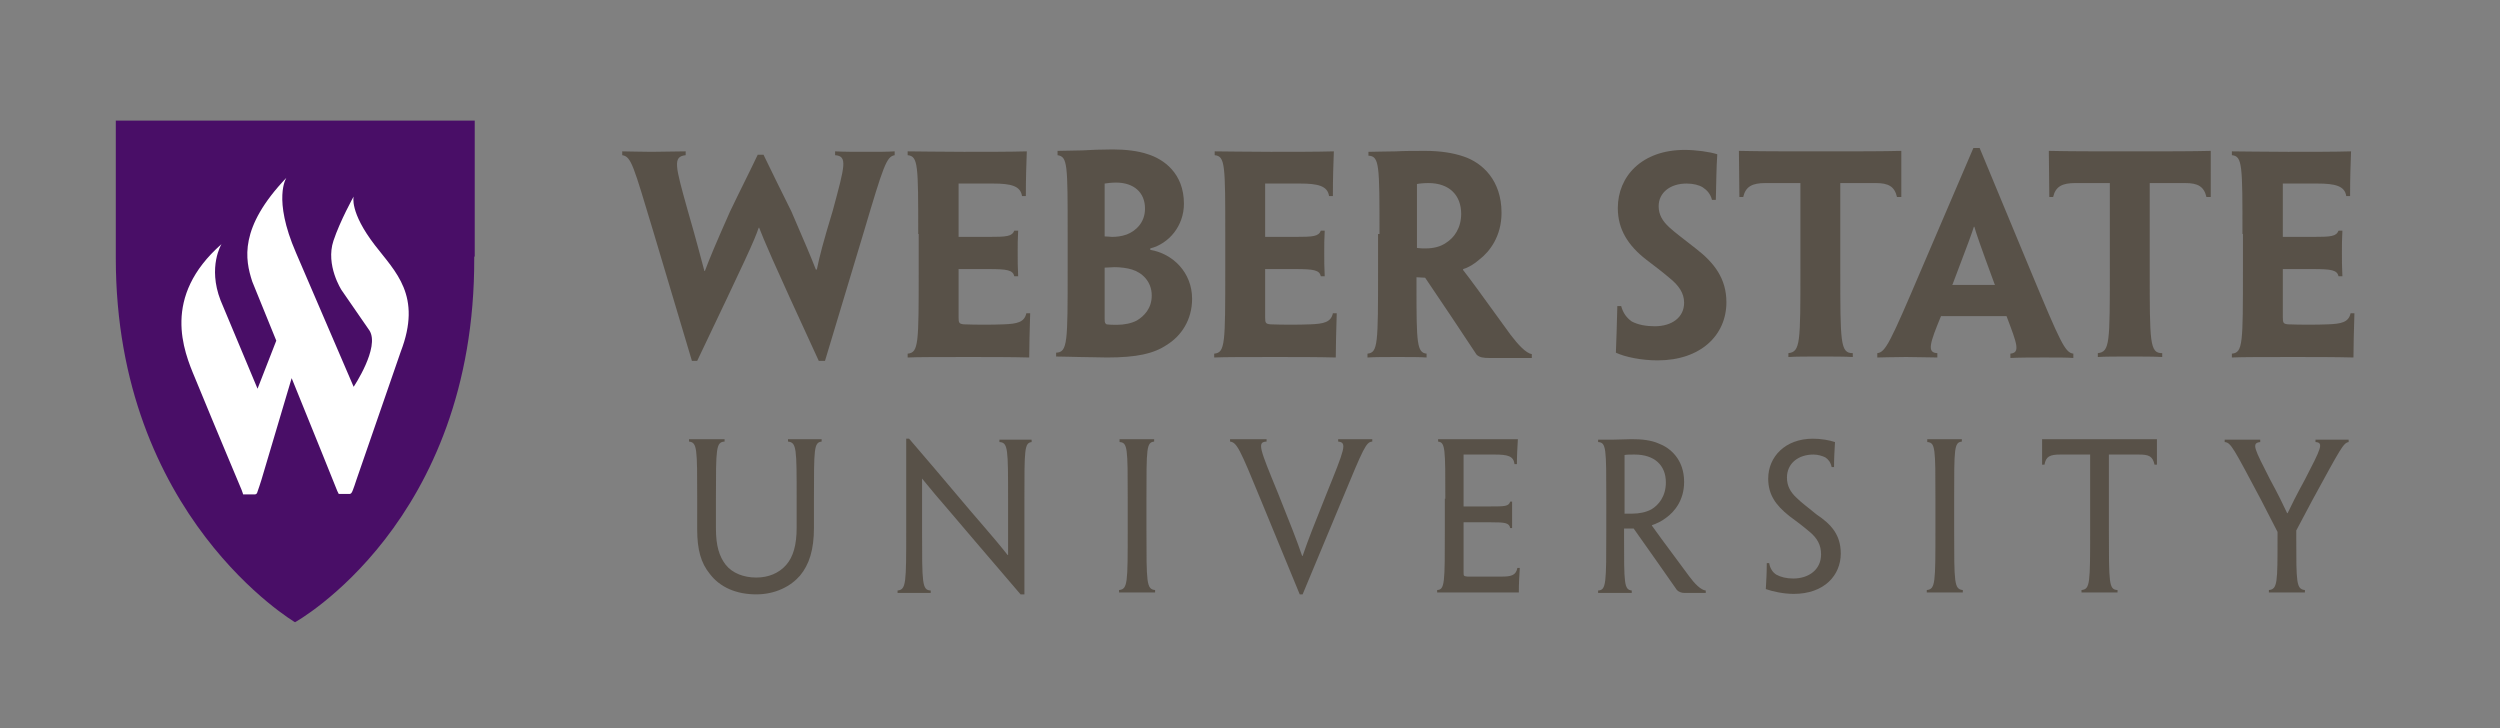
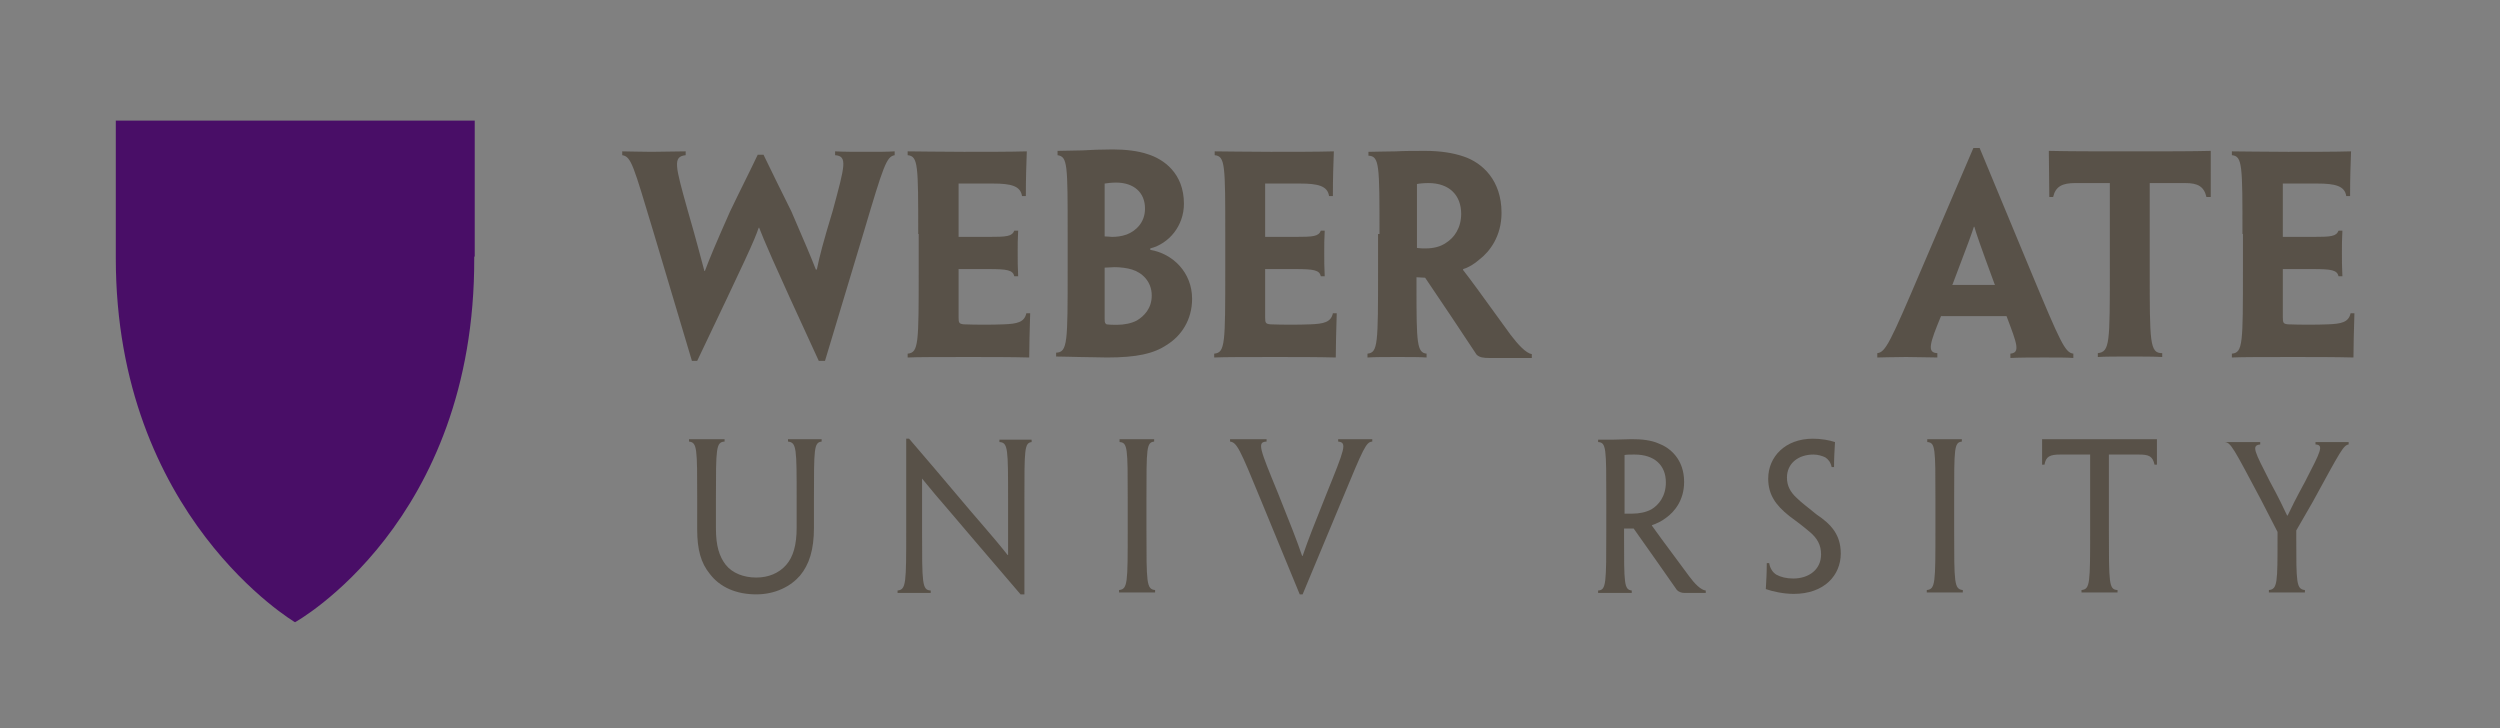
<svg xmlns="http://www.w3.org/2000/svg" version="1.1" id="Layer_1" x="0px" y="0px" viewBox="0 0 520.3 151.6" style="enable-background:new 0 0 520.3 151.6;" xml:space="preserve">
  <rect x="0" y="0" width="520.3" height="151.6" fill="#808080" stroke="none" />
  <style type="text/css">
	.st0{fill:#490E67;}
	.st1{fill:#FFFFFF;}
	.st2{fill:#585148;}
</style>
  <path class="st0" d="M98.8,53.4V25.1H24.1v28.6c0,53.8,37.3,75.8,37.3,75.8l0,0c0,0,37.5-20.7,37.3-75.9V53.4z" />
-   <path class="st1" d="M78,51c-5.3-6.9-4.4-10.1-4.4-10.1s-2.8,5-4.2,9.2c-1.7,5.1,1.7,10.3,1.7,10.3l5.8,8.4  c2.2,3.5-3.3,11.7-3.3,11.7l-12-27.9c-4.9-11.3-2-15.6-2-15.6C49.7,47.4,51,54,52.5,58.6c0,0,2.2,5.4,5,12.3l-3.9,10l-7.7-18.4  c-2.7-7,0.2-11.7,0.2-11.7C33.6,61.8,38.2,73,40.6,78.7c5.3,12.9,8.8,21.1,9.7,23.3c0.2,0.5,0.3,0.9,0.3,0.9H53  c0.2,0,0.4-0.1,0.5-0.3c0.1-0.2,0.9-2.7,0.9-2.7l6.3-21.2c4.1,10.1,9.2,22.7,9.5,23.5c0.2,0.4,0.3,0.6,0.3,0.6c0,0,2.3,0,2.3,0  c0.1,0,0.3-0.1,0.4-0.3c0.2-0.2,1-2.7,1-2.7l9.2-26.6C87.9,61.5,82.3,56.6,78,51z" />
  <g>
    <path class="st2" d="M171.7,75.1h-1.3c-10.1-21.9-11.3-24.9-12.4-27.7h-0.1c-1,2.9-2.4,5.9-12.8,27.7H144l-8-26.8   c-4.2-13.9-4.6-15.7-6.5-16v-0.8c1.4,0,3.5,0.1,6.1,0.1c2.5,0,4.6-0.1,7.1-0.1v0.8c-2.7,0.3-2.2,2.1,0.4,11.4   c2,6.9,2.7,9.8,3.5,12.7h0.1c1.1-2.9,2.1-5.3,5.2-12.3c1.9-4,4.1-8.3,5.8-11.9h1.2c1.7,3.5,3.7,7.6,5.8,11.8   c2.9,6.7,4,9.3,5.1,12.1h0.2c0.6-2.9,1.3-5.6,3.3-12.2c2.6-9.6,3.1-11.4,0.5-11.6v-0.8c1.8,0.1,4,0.1,6.6,0.1c2.6,0,4.2,0,5.8-0.1   v0.8c-1.7,0.3-2.3,2.1-6.4,15.9L171.7,75.1z" />
    <path class="st2" d="M191.1,48.7c0-14.3,0-16.2-2.2-16.4v-0.8c1.9,0,6.5,0.1,11.7,0.1c4.7,0,9.6,0,13.1-0.1   c-0.1,2.7-0.2,5.4-0.2,9.3h-0.8c-0.3-2.1-2.3-2.6-6-2.6h-7.2v11.1h6.2c3.9,0,4.9-0.1,5.4-1.3h0.8c-0.1,1.6-0.1,3.1-0.1,4.5   c0,1.7,0,3.2,0.1,5h-0.8c-0.3-1.3-1.5-1.5-5.3-1.5h-6.3v10c0,1.2,0.1,1.4,1.1,1.5c2.7,0.1,5.8,0.1,8.3,0c2.7-0.1,4.3-0.4,4.7-2.3   h0.8c-0.1,4-0.2,6.5-0.2,9.2c-3.8-0.1-8.2-0.1-12.3-0.1c-5.9,0-11.1,0-13,0.1v-0.8c2.3-0.2,2.3-2.1,2.3-17.5V48.7z" />
    <path class="st2" d="M248.1,62.2c0,4.3-2.2,7.7-5.3,9.6c-2.7,1.8-6.2,2.6-12.4,2.6c-1.9,0-3.7-0.1-5.8-0.1c-1.2,0-2.9-0.1-4.8-0.1   v-0.8c2.4-0.1,2.4-2.1,2.4-17.4v-7.4c0-14.3,0-16-2.1-16.3v-0.9c1.3,0,3.7-0.1,5.1-0.1c1.6-0.1,4.1-0.2,6.4-0.2   c2.6,0,5.3,0.3,7.3,1c3.2,1,7.5,3.9,7.5,10.3c0,4.6-3.1,8.3-7,9.3V52C244.1,52.8,248.1,56.7,248.1,62.2L248.1,62.2z M238.3,43.4   c0-3.4-2.4-5.4-6-5.4c-0.9,0-1.8,0.1-2.4,0.2v11c0.6,0,1.2,0.1,1.5,0.1c0.9,0,2-0.1,3.1-0.5C236.3,48.1,238.3,46.4,238.3,43.4   L238.3,43.4z M239.7,61.5c0-3-2.1-4.8-4.1-5.4c-0.9-0.3-2.4-0.5-3.6-0.5c-0.5,0-1.5,0.1-2.1,0.1v10.7c0,0.8,0.1,0.9,0.4,1.1   c0.7,0.1,1.5,0.1,2.2,0.1c1.4,0,3-0.3,4.1-0.9C238.1,65.8,239.7,64.2,239.7,61.5L239.7,61.5z" />
    <path class="st2" d="M255,48.7c0-14.3,0-16.2-2.2-16.4v-0.8c1.9,0,6.5,0.1,11.7,0.1c4.7,0,9.6,0,13.1-0.1c-0.1,2.7-0.2,5.4-0.2,9.3   h-0.8c-0.3-2.1-2.3-2.6-6-2.6h-7.3v11.1h6.2c3.9,0,4.9-0.1,5.4-1.3h0.8c-0.1,1.6-0.1,3.1-0.1,4.5c0,1.7,0,3.2,0.1,5h-0.8   c-0.3-1.3-1.5-1.5-5.3-1.5h-6.3v10c0,1.2,0.1,1.4,1.1,1.5c2.7,0.1,5.8,0.1,8.3,0c2.7-0.1,4.3-0.4,4.7-2.3h0.8   c-0.1,4-0.2,6.5-0.2,9.2c-3.8-0.1-8.2-0.1-12.3-0.1c-5.9,0-11.1,0-13,0.1v-0.8c2.3-0.2,2.3-2.1,2.3-17.5V48.7z" />
    <path class="st2" d="M287.1,48.7c0-14.3,0-16.2-2.3-16.3v-0.8c1.4,0,3.4-0.1,5.7-0.1c1.6-0.1,4.3-0.1,6.1-0.1   c3.1,0,5.8,0.4,8.1,1.2c3.8,1.3,7.8,4.9,7.8,11.7c0,4.9-2.5,8.1-4.6,9.7c-1,0.9-2.3,1.7-3.4,2v0.2c1.8,2.3,3.3,4.4,9.9,13.5   c1.6,2.1,3.2,3.8,4.4,4v0.8h-5.1h-3.9c-1,0-1.9-0.1-2.5-0.7c-3.3-5-6.9-10.4-10.7-16c-0.5,0-1.3-0.1-1.8-0.1V60   c0,11.4,0.1,13.4,2.1,13.6v0.8c-1.3-0.1-3.7-0.1-6-0.1c-2.6,0-4.8,0-6.3,0.1v-0.8c2.2-0.2,2.2-2.1,2.2-17.5V48.7z M304.1,44.5   c0-3.9-2.5-6.4-6.8-6.4c-1,0-2,0.1-2.4,0.2v13.3c0.6,0.1,1.2,0.1,1.8,0.1c1.7,0,3.2-0.4,4.3-1.2C302.6,49.5,304.1,47.5,304.1,44.5   L304.1,44.5z" />
-     <path class="st2" d="M359.3,62.9c0,6.9-5.4,12.1-14.3,12.1c-3.4,0-6.8-0.7-8.7-1.6c0.1-2.8,0.2-5.3,0.3-9.7h0.8   c0.4,1.5,1.2,2.5,2.2,3.2c1.3,0.7,3,1,4.8,1c3.5,0,6.1-1.8,6.1-4.9c0-2-1.1-3.6-3.1-5.2c-1.4-1.2-3-2.4-4.7-3.7   c-3.9-3-6-6.4-6-10.8c0-6.6,5-12.1,13.9-12.1c2.4,0,5.2,0.4,6.8,0.9c-0.2,3.1-0.2,5.8-0.3,9.5h-0.8c-0.3-1.2-1-2-1.9-2.6   c-0.8-0.5-2-0.8-3.4-0.8c-3.4,0-5.8,1.9-5.8,4.7c0,1.8,0.8,3.1,2.2,4.4c1.3,1.2,3.1,2.5,5.5,4.4C356.8,54.7,359.3,58,359.3,62.9   L359.3,62.9z" />
-     <path class="st2" d="M374.8,38.1h-7.4c-2.7,0-4.1,0.7-4.6,2.9H362c0-3.6-0.1-6.9-0.1-9.6c4.5,0.1,9.6,0.1,13.8,0.1h6.2   c4.7,0,9.8,0,13.8-0.1V41h-0.9c-0.5-2.2-1.8-2.9-4.4-2.9h-7.4v17.9c0,15.4,0,17.5,2.6,17.5v0.8c-1.8-0.1-4.2-0.1-6.7-0.1   c-2.6,0-5.2,0-6.7,0.1v-0.8c2.5-0.3,2.5-2.1,2.5-17.5V38.1z" />
    <path class="st2" d="M404,65.7c-2.4,5.8-3,7.7-0.8,7.8v0.9c-2,0-4.3-0.1-6.5-0.1c-2.9,0-4.8,0.1-6,0.1v-0.9c1.7-0.2,2.6-2,9.2-17.5   l10.8-25.2h1.3l10.5,25.3c6.4,15.4,7.3,17.3,9,17.5v0.9c-1.3-0.1-3.2-0.1-6-0.1c-2.4,0-4.9,0-7.1,0.1v-0.9c2.1-0.2,1.4-2-0.8-7.8   H404z M415.2,59.3l-0.1-0.2c-3.1-8.4-3.8-10.5-4.2-11.9h-0.1c-0.4,1.3-1.2,3.5-4.4,11.9l-0.1,0.2H415.2z" />
    <path class="st2" d="M439.3,38.1h-7.4c-2.7,0-4.1,0.7-4.6,2.9h-0.8c0-3.6-0.1-6.9-0.1-9.6c4.5,0.1,9.6,0.1,13.8,0.1h6.1   c4.7,0,9.8,0,13.8-0.1V41h-0.9c-0.5-2.2-1.8-2.9-4.4-2.9h-7.4v17.9c0,15.4,0,17.5,2.6,17.5v0.8c-1.8-0.1-4.2-0.1-6.7-0.1   c-2.6,0-5.2,0-6.7,0.1v-0.8c2.5-0.3,2.5-2.1,2.5-17.5V38.1z" />
    <path class="st2" d="M466.7,48.7c0-14.3,0-16.2-2.2-16.4v-0.8c1.9,0,6.5,0.1,11.7,0.1c4.7,0,9.6,0,13.1-0.1   c-0.1,2.7-0.2,5.4-0.2,9.3h-0.8c-0.3-2.1-2.3-2.6-6-2.6h-7.2v11.1h6.2c3.9,0,4.9-0.1,5.4-1.3h0.8c-0.1,1.6-0.1,3.1-0.1,4.5   c0,1.7,0,3.2,0.1,5h-0.8c-0.3-1.3-1.5-1.5-5.3-1.5h-6.3v10c0,1.2,0.1,1.4,1.1,1.5c2.7,0.1,5.8,0.1,8.3,0c2.7-0.1,4.3-0.4,4.7-2.3   h0.8c-0.1,4-0.2,6.5-0.2,9.2c-3.8-0.1-8.2-0.1-12.3-0.1c-5.9,0-11.1,0-13,0.1v-0.8c2.3-0.2,2.3-2.1,2.3-17.5V48.7z" />
    <path class="st2" d="M145.1,103.8c0-10.5,0-11.7-1.7-11.9v-0.5c1,0,2.2,0,3.8,0c1.4,0,2.7,0,3.6,0v0.5c-1.8,0.1-1.8,1.4-1.8,11.9   v6.2c0,3.6,0.7,5.8,2,7.5c1.4,1.8,3.8,2.7,6.4,2.7c2.5,0,4.7-0.9,6.2-2.6c1.5-1.7,2.2-4.2,2.2-7.8v-6c0-10.5,0-11.7-1.8-11.9v-0.5   c1,0,2.2,0,3.5,0c1.5,0,2.6,0,3.5,0v0.5c-1.6,0.2-1.6,1.4-1.6,11.9v6c0,4.7-1,7.7-2.9,10c-1.9,2.2-5.1,3.9-9.1,3.9   c-4.2,0-7.6-1.5-9.7-4.3c-1.8-2.2-2.6-5-2.6-9.2V103.8z" />
    <path class="st2" d="M213,123.7h-0.6c-7.8-9.1-12.4-14.5-15.2-17.8c-1.9-2.2-3.2-3.7-5.3-6.3h0v10.8c0,11.1,0,12.4,1.8,12.5v0.5   c-1.1,0-2.3,0-3.6,0c-1.5,0-2.4,0-3.3,0v-0.5c1.8-0.2,1.8-1.5,1.8-12.6v-19h0.6c8,9.3,12.6,14.9,15.5,18.2c1.8,2.1,3.1,3.6,5,6h0.1   v-11.7c0-10.4,0-11.7-1.8-11.8v-0.5c0.9,0,2.2,0,3.4,0c1.4,0,2.4,0,3.3,0v0.5c-1.5,0.2-1.5,1.5-1.5,11.9V123.7z" />
    <path class="st2" d="M238.6,110.2c0,11.2,0,12.4,1.8,12.6v0.5c-1,0-2.3,0-3.8,0c-1.6,0-2.8,0-3.7,0v-0.5c1.8-0.2,1.8-1.4,1.8-12.6   v-6.4c0-10.5,0-11.7-1.7-11.8v-0.6c0.9,0,2.1,0,3.6,0c1.3,0,2.7,0,3.6,0v0.5c-1.6,0.2-1.6,1.3-1.6,11.9V110.2z" />
    <path class="st2" d="M271.1,123.7h-0.6l-8.2-19.9c-4.3-10.5-4.9-11.7-6.3-11.9v-0.5c0.7,0,2,0,3.6,0c1.6,0,3.1,0,4,0v0.5   c-2,0.1-1.5,1.3,2.4,10.8c2.6,6.5,3.8,9.5,5,13h0.1c1.2-3.5,2.4-6.5,5-13c3.8-9.4,4.3-10.6,2.4-10.8v-0.5c1,0,2.5,0,3.9,0   c1.4,0,2.6,0,3.2,0v0.5c-1.3,0.1-1.8,1.3-6.2,11.9L271.1,123.7z" />
-     <path class="st2" d="M300.8,103.8c0-10.5,0-11.7-1.5-11.9v-0.5c1.5,0,4.4,0,7.7,0c3.3,0,6.7,0,8.9,0c-0.1,1.7-0.2,3.4-0.2,5.2h-0.5   c-0.2-1.7-1.4-2-4.2-2h-6.4v10.8h5.6c2.9,0,3.8,0,4.1-1h0.4c0,0.9,0,1.7,0,2.6c0,0.9,0,1.8,0,2.9h-0.4c-0.2-1.1-1.1-1.2-4-1.2h-5.7   V119c0,0.9,0,0.9,0.8,1h7.1c1.9,0,3-0.2,3.3-1.8h0.5c-0.1,1.5-0.2,3.3-0.2,5.1c-2.4,0-5.8,0-8.8,0c-3.5,0-6.7,0-8.2,0v-0.5   c1.6-0.1,1.6-1.4,1.6-12.6V103.8z" />
    <path class="st2" d="M334.3,103.8c0-10.5,0-11.7-1.7-11.8v-0.5c1.1,0,2,0,3.2,0c1.1,0,2.8-0.1,3.8-0.1c2.1,0,4,0.2,5.6,0.9   c2.4,0.9,5.3,3.3,5.3,8c0,3.9-2.1,6.3-3.8,7.5c-0.9,0.7-2,1.2-2.9,1.5v0.1c0.9,1.3,1.8,2.5,7.8,10.6c1.1,1.5,2.4,2.8,3.4,2.9v0.5   c-0.9,0-1.7,0-2.7,0c-0.7,0-1.1,0-1.8,0c-0.5,0-1.1-0.2-1.5-0.6c-2.6-3.7-5.3-7.6-9-12.8h-2v1.7c0,9.8,0,11,1.6,11.2v0.5   c-0.9,0-2.1,0-3.4,0c-1.5,0-2.5,0-3.6,0v-0.5c1.7-0.1,1.7-1.4,1.7-12.6V103.8z M346.7,100.4c0-3.6-2.4-5.8-6.5-5.8   c-0.8,0-1.7,0-2.1,0.1v12.2c0.4,0,0.9,0,1.6,0c1.5,0,2.9-0.3,4-0.9C345.2,105.1,346.7,103.3,346.7,100.4L346.7,100.4z" />
    <path class="st2" d="M383.1,115.2c0,4.5-3.4,8.4-9.8,8.4c-2.1,0-4.4-0.5-5.8-1c0.1-1.8,0.2-3.3,0.2-5.4h0.5   c0.2,1.1,0.7,1.9,1.5,2.4c0.9,0.5,2.1,0.8,3.5,0.8c3.3,0,5.8-1.9,5.8-5c0-1.9-0.7-3.4-2.6-4.9c-1.3-1.1-2.5-2-4-3.1   c-2.9-2.3-4.4-4.5-4.4-7.8c0-4.5,3.5-8.3,9.3-8.3c1.7,0,3.4,0.3,4.6,0.7c-0.1,1.8-0.2,3.3-0.2,5.2h-0.5c-0.2-1-0.7-1.6-1.3-2   c-0.6-0.3-1.5-0.6-2.5-0.6c-3.1,0-5.5,1.8-5.5,4.8c0,1.7,0.7,3,2,4.2c1.1,1.1,2.4,2,4.2,3.5C381.1,109.1,383.1,111.3,383.1,115.2   L383.1,115.2z" />
    <path class="st2" d="M406.7,110.2c0,11.2,0,12.4,1.8,12.6v0.5c-1,0-2.3,0-3.8,0c-1.6,0-2.8,0-3.7,0v-0.5c1.8-0.2,1.8-1.4,1.8-12.6   v-6.4c0-10.5,0-11.7-1.7-11.8v-0.6c0.9,0,2.1,0,3.6,0c1.4,0,2.7,0,3.6,0v0.5c-1.6,0.2-1.6,1.3-1.6,11.9V110.2z" />
    <path class="st2" d="M435,94.6h-6.2c-2.2,0-3,0.4-3.3,2.1H425v-5.3c3.3,0,7.2,0,10.2,0h3.5c3.3,0,7.3,0,10.2,0v5.3h-0.5   c-0.4-1.8-1.2-2.1-3.3-2.1h-6.2v15.6c0,11.3,0,12.5,1.8,12.6v0.5c-1,0-2.3,0-3.7,0c-1.5,0-2.9,0-3.8,0v-0.5   c1.8-0.2,1.8-1.3,1.8-12.6V94.6z" />
-     <path class="st2" d="M477.9,110.4v1.4c0,9.5,0,10.8,1.8,11v0.5c-1,0-2.3,0-3.7,0c-1.6,0-3.1,0-3.8,0v-0.5c1.8-0.2,1.8-1.5,1.8-10.9   v-1.2l-3.5-6.8c-5.7-10.7-6.2-11.8-7.5-11.9v-0.5c0.5,0,1.8,0,3.3,0c1.4,0,2.9,0,4.1,0v0.5c-1.9,0.2-1.2,1.4,2,7.7   c1.8,3.3,2.8,5.4,3.6,7.1h0.1c0.8-1.7,1.8-3.7,3.6-7c3.3-6.4,4-7.7,2.2-7.8v-0.5c1.3,0,2.5,0,3.9,0c1.4,0,2.4,0,3,0v0.5   c-1.1,0.2-1.6,1.2-7.5,12L477.9,110.4z" />
+     <path class="st2" d="M477.9,110.4v1.4c0,9.5,0,10.8,1.8,11v0.5c-1,0-2.3,0-3.7,0c-1.6,0-3.1,0-3.8,0v-0.5c1.8-0.2,1.8-1.5,1.8-10.9   v-1.2l-3.5-6.8c-5.7-10.7-6.2-11.8-7.5-11.9c0.5,0,1.8,0,3.3,0c1.4,0,2.9,0,4.1,0v0.5c-1.9,0.2-1.2,1.4,2,7.7   c1.8,3.3,2.8,5.4,3.6,7.1h0.1c0.8-1.7,1.8-3.7,3.6-7c3.3-6.4,4-7.7,2.2-7.8v-0.5c1.3,0,2.5,0,3.9,0c1.4,0,2.4,0,3,0v0.5   c-1.1,0.2-1.6,1.2-7.5,12L477.9,110.4z" />
  </g>
</svg>